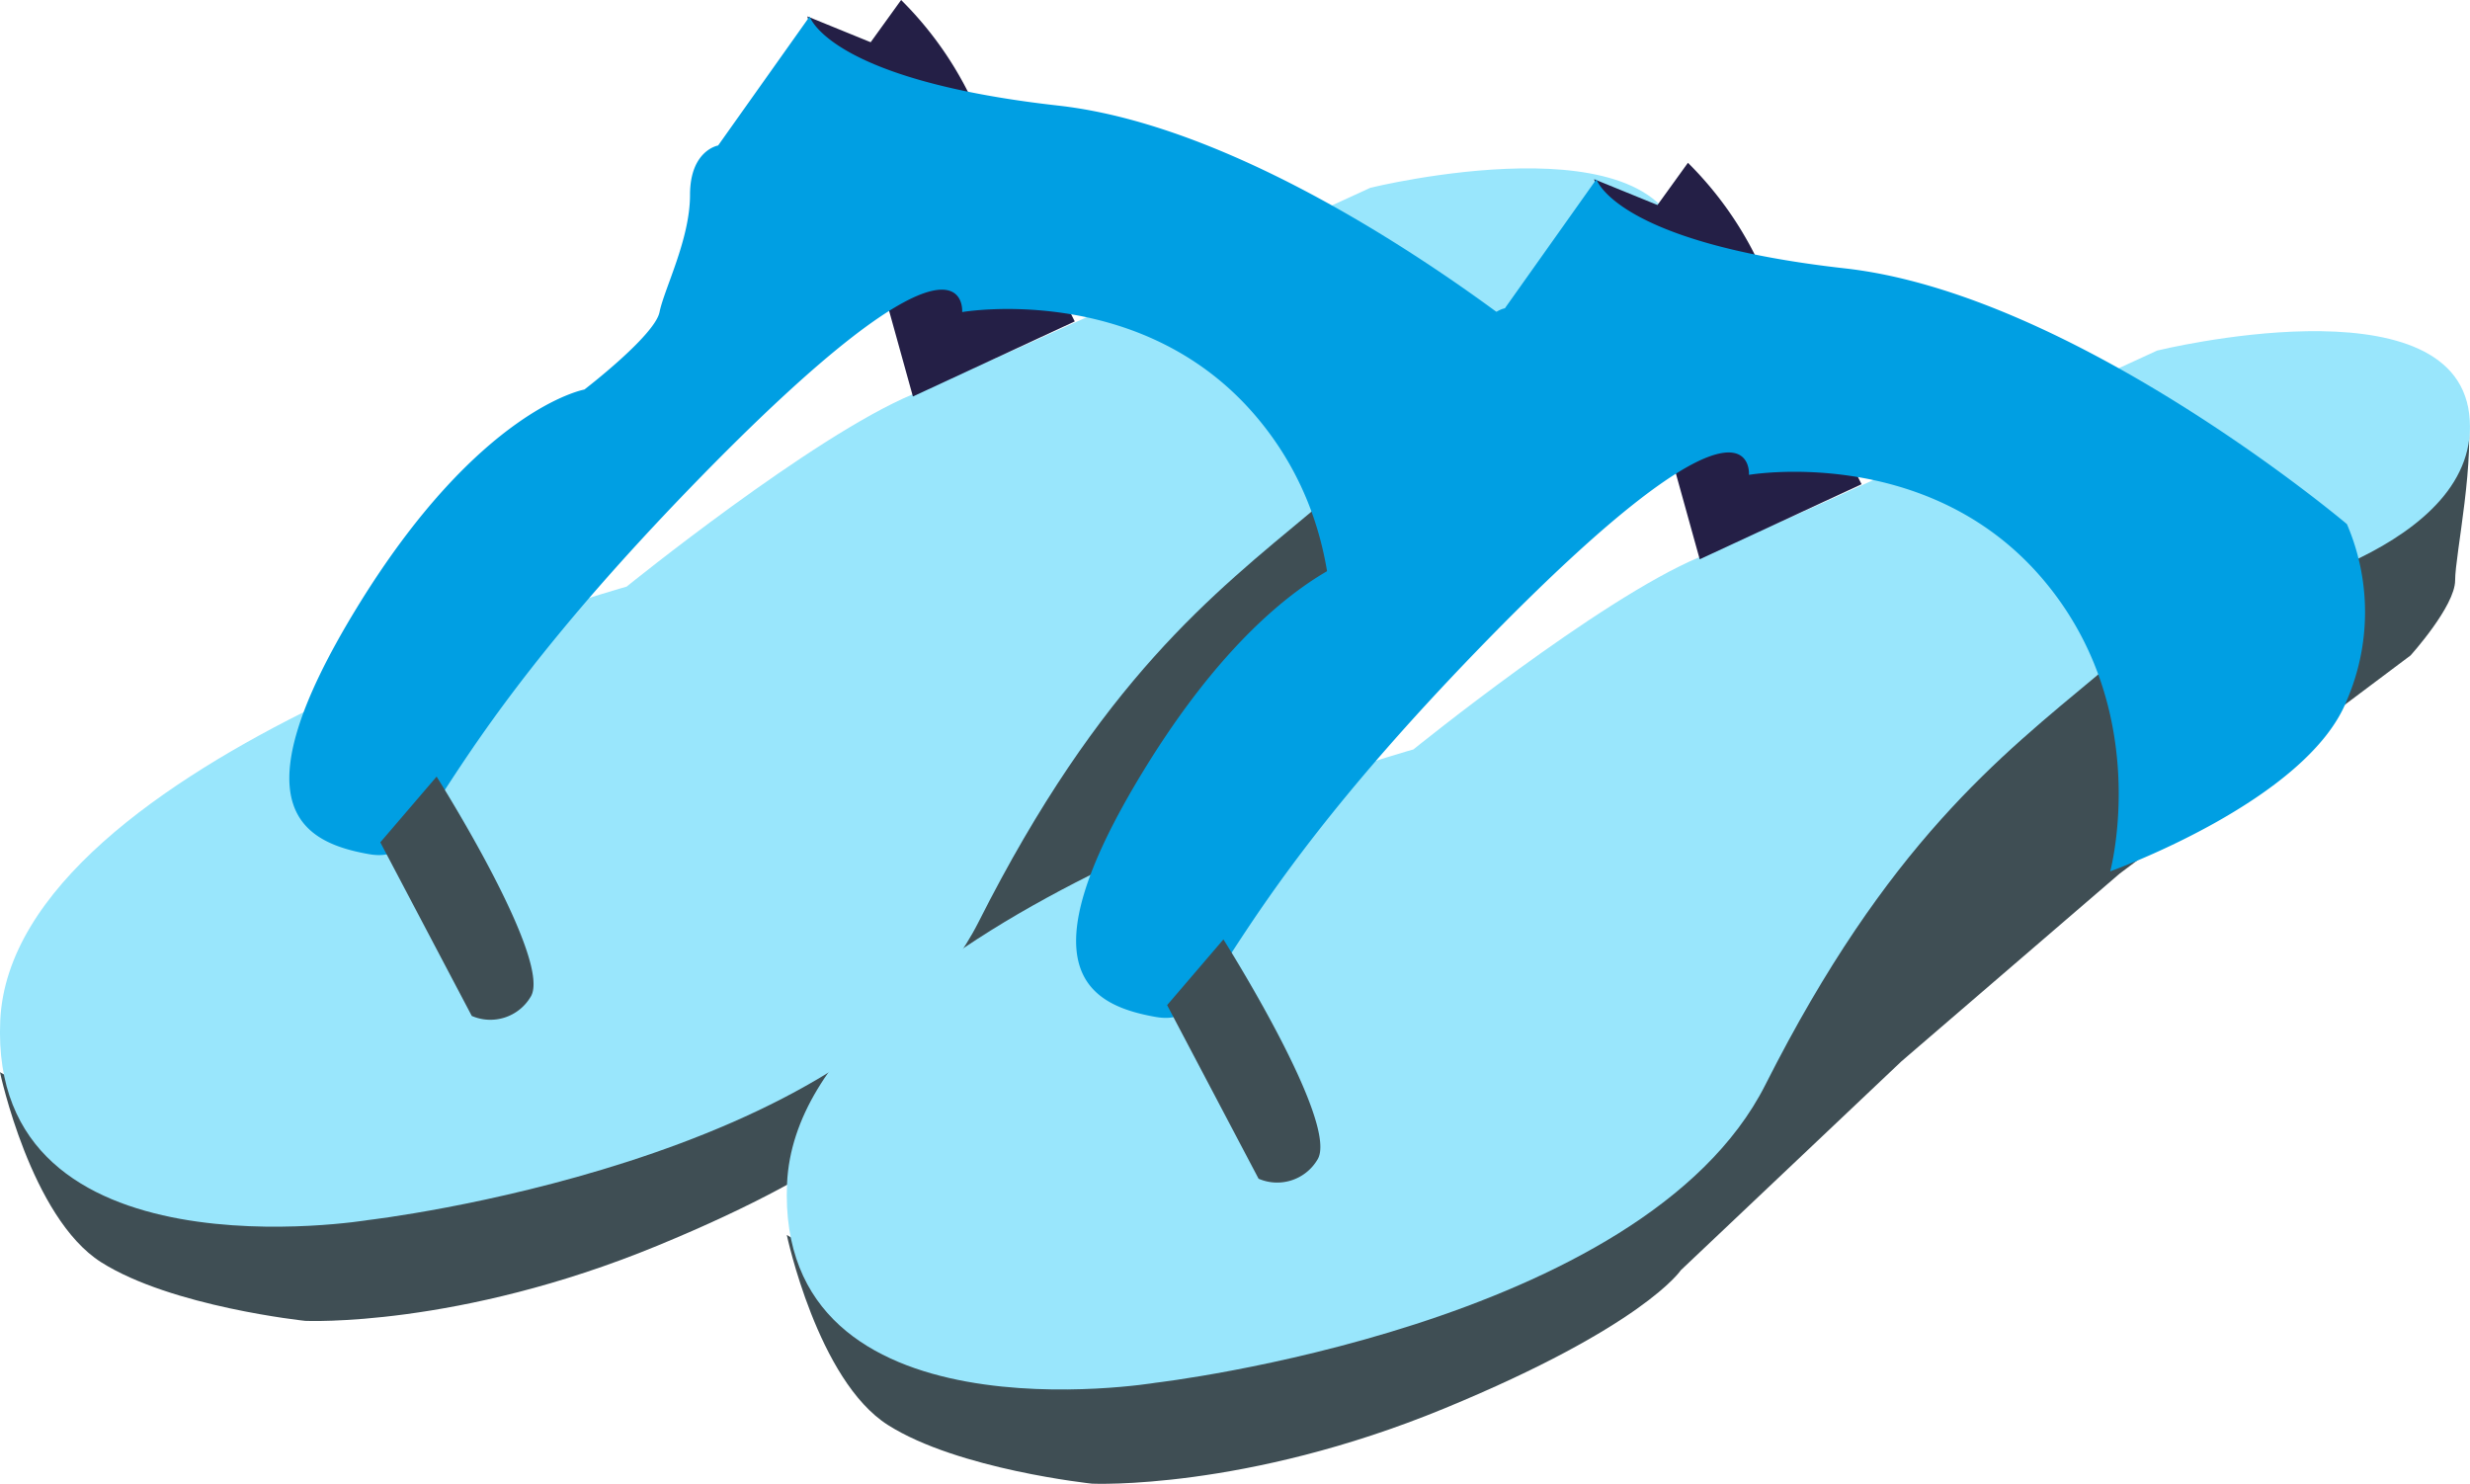
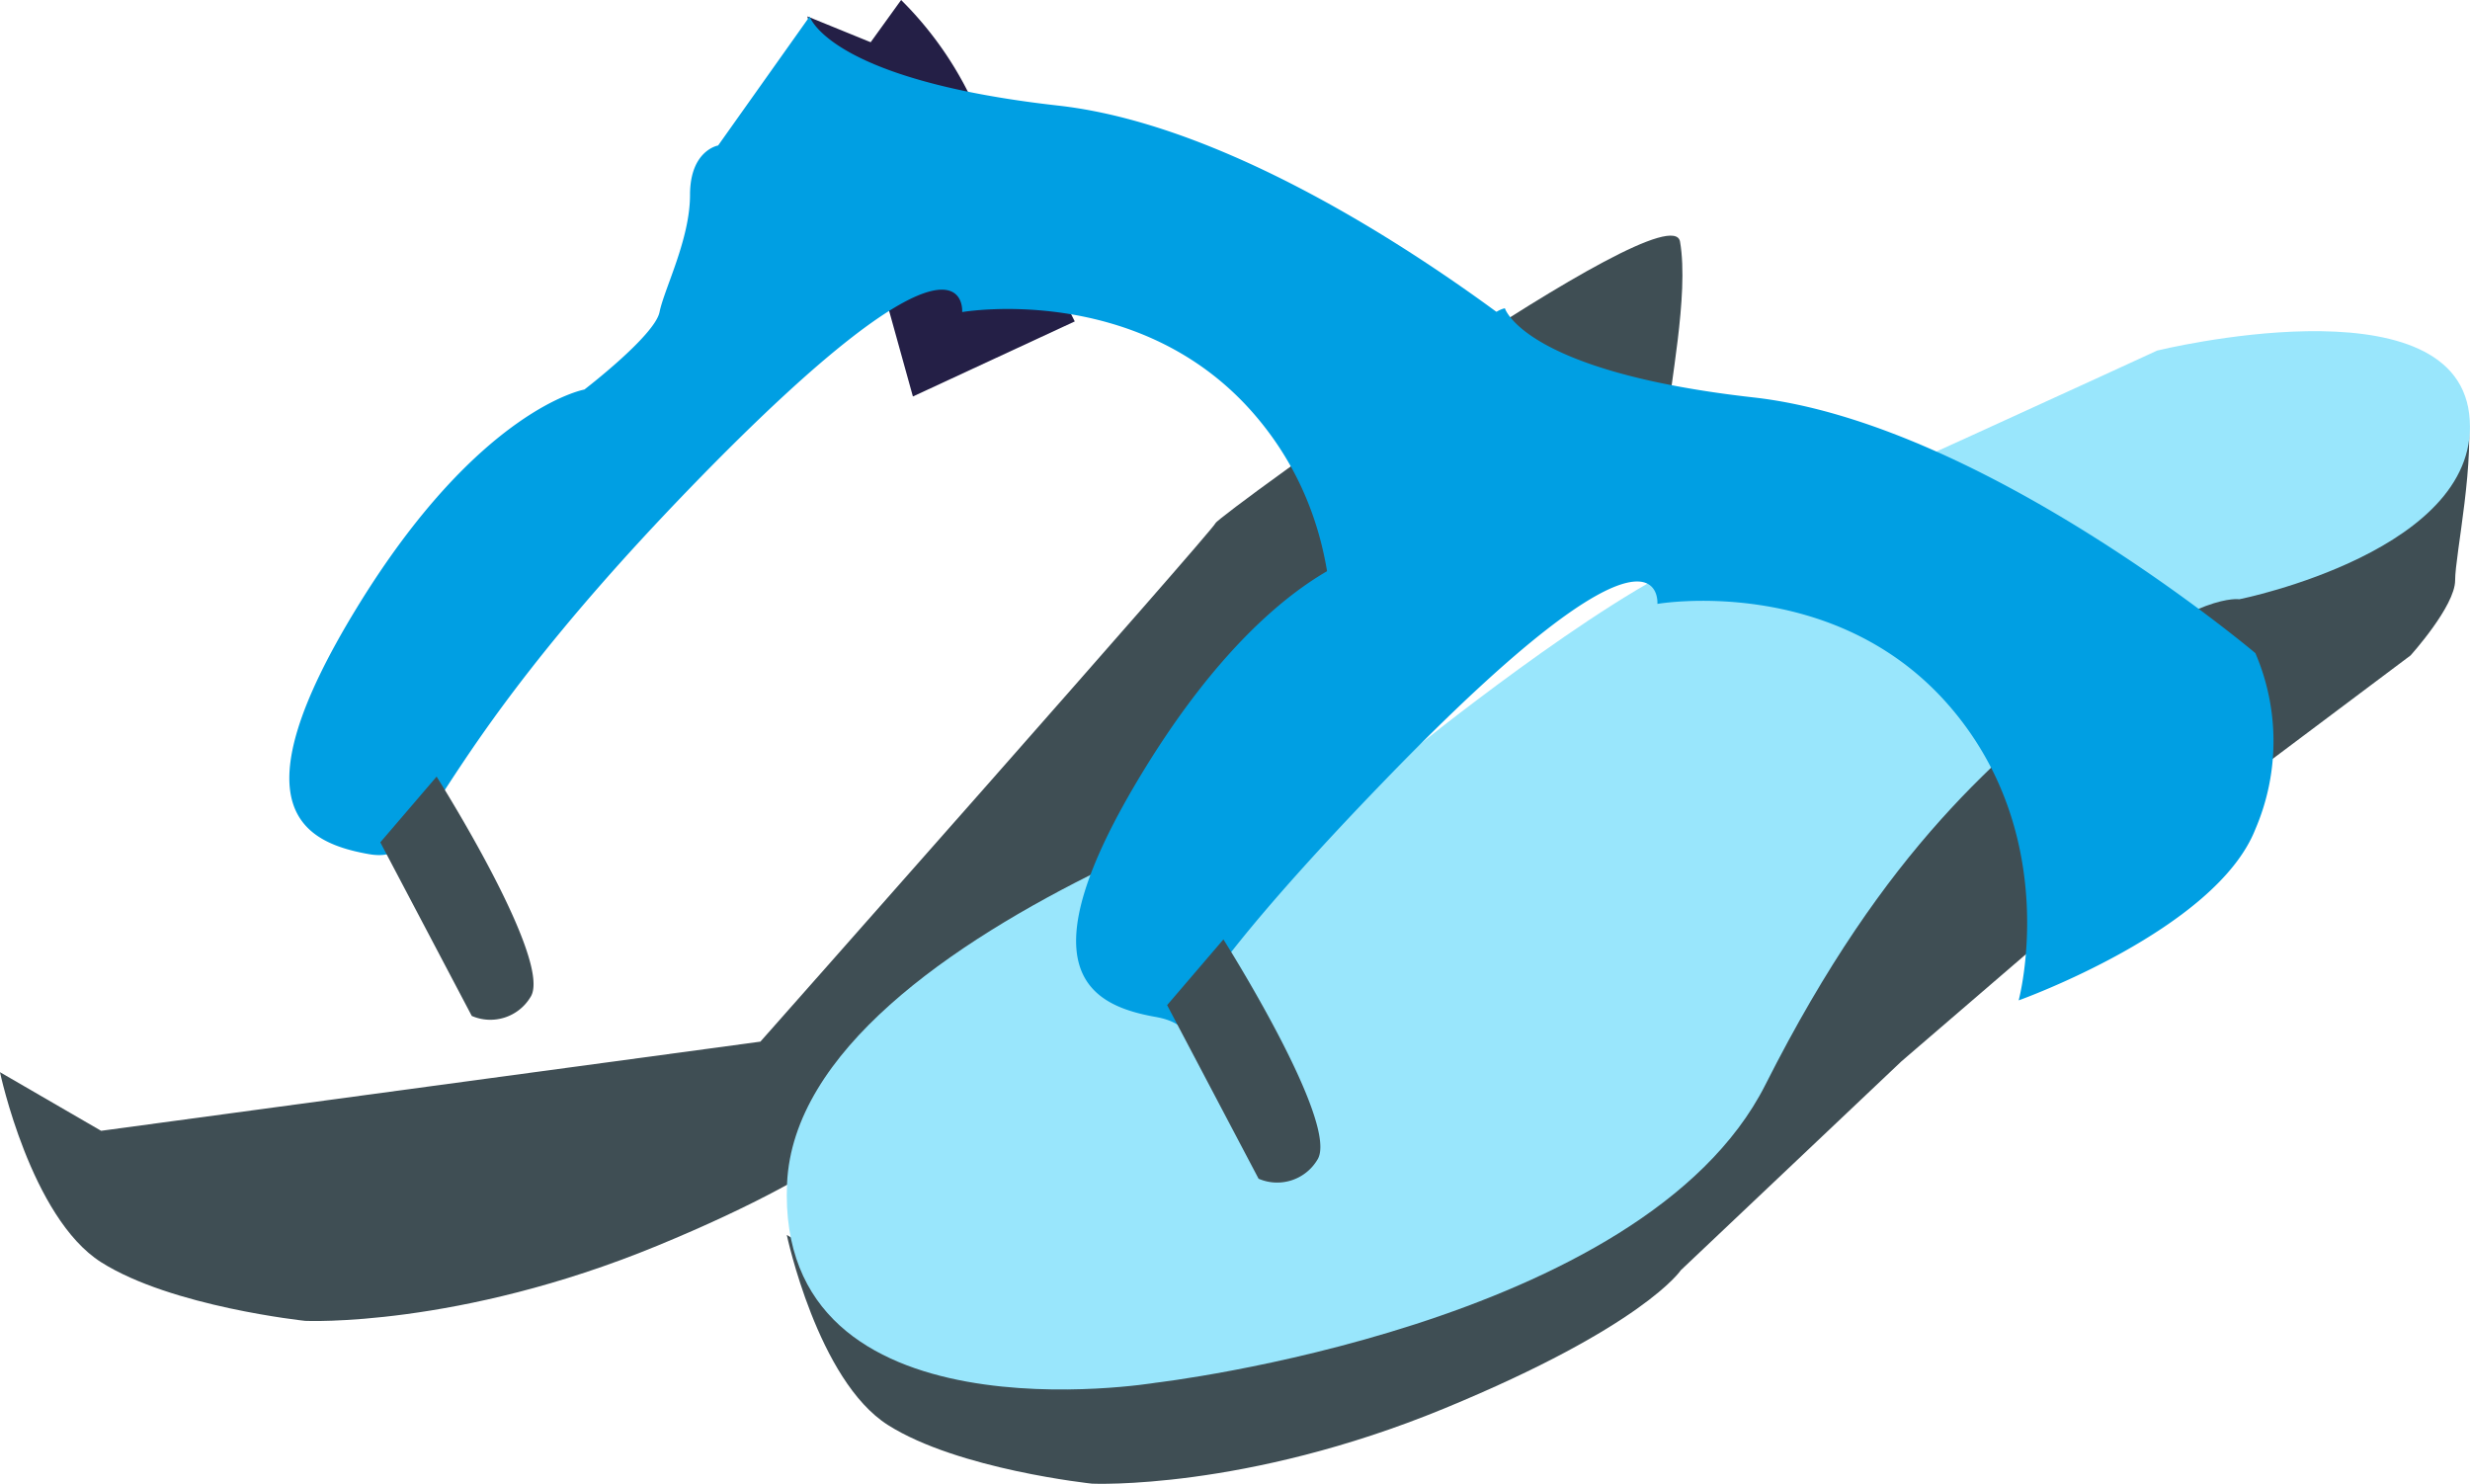
<svg xmlns="http://www.w3.org/2000/svg" width="120.199" height="72.207" viewBox="0 0 120.199 72.207">
  <g id="Groupe_475" data-name="Groupe 475" transform="translate(-897.402 -368.055)">
    <g id="Groupe_306" data-name="Groupe 306" transform="translate(897.401 368.055)">
      <path id="Tracé_377" data-name="Tracé 377" d="M-16847.109,2042.213s1.5,7.078,4.922,9.248,9.934,2.854,9.934,2.854,7.42.343,17.127-3.654,11.527-6.736,11.527-6.736l10.732-10.161,10.617-9.134,14.158-10.618s2.17-2.4,2.17-3.653,1.027-5.937.57-8.563-22.492,13.358-22.605,13.7-22.148,25.231-22.148,25.231l-32.082,4.339Z" transform="translate(16847.109 -1990.038)" fill="#3f4e54" />
-       <path id="Tracé_374" data-name="Tracé 374" d="M-16783.277,2010.47c-4.793,4-10.273,8.22-16.211,19.979s-29.682,14.5-29.682,14.5-18.5,3.083-17.926-9.7,30.482-21.121,30.482-21.121,9.02-7.307,13.928-9.362,22.264-10.047,22.264-10.047,14.387-3.539,15.184,3.083-11.187,9.019-11.187,9.019S-16778.482,2006.474-16783.277,2010.47Z" transform="translate(16847.109 -1985.581)" fill="#99e6fc" />
      <path id="Tracé_376" data-name="Tracé 376" d="M-16754.428,1975.251l3.082,1.256,1.482-2.055a17.255,17.255,0,0,1,3.77,5.594c1.141,3.083,4.68,10.047,4.68,10.047l-7.877,3.653Z" transform="translate(16793.717 -1974.452)" fill="#241f46" />
      <path id="Tracé_375" data-name="Tracé 375" d="M-16810.033,2017.1c-3.2-.571-6.508-2.283-.572-11.988s11.074-10.618,11.074-10.618,3.426-2.626,3.656-3.768,1.484-3.539,1.484-5.708,1.367-2.4,1.367-2.4l4.455-6.279s.912,3.083,12.1,4.338,24.422,12.444,24.422,12.444a10.843,10.843,0,0,1,0,8.563c-1.928,4.909-11.52,8.334-11.52,8.334s2.168-7.992-3.424-14.385-14.156-4.909-14.156-4.909.455-5.594-13.244,8.563S-16806.836,2017.666-16810.033,2017.1Z" transform="translate(16827.971 -1975.538)" fill="#009fe3" />
      <path id="Tracé_378" data-name="Tracé 378" d="M-16803.447,2066.8l4.451,8.448a2.278,2.278,0,0,0,2.855-.914c1.143-1.713-4.566-10.732-4.566-10.732Z" transform="translate(16821.955 -2025.81)" fill="#3f4e54" />
    </g>
    <g id="Groupe_307" data-name="Groupe 307" transform="translate(935.69 375.977)">
      <path id="Tracé_377-2" data-name="Tracé 377" d="M-16847.109,2042.213s1.5,7.078,4.922,9.248,9.934,2.854,9.934,2.854,7.42.343,17.127-3.654,11.527-6.736,11.527-6.736l10.732-10.161,10.617-9.134,14.158-10.618s2.17-2.4,2.17-3.653,1.027-5.937.57-8.563-22.492,13.358-22.605,13.7-22.148,25.231-22.148,25.231l-32.082,4.339Z" transform="translate(16847.109 -1990.038)" fill="#3f4e54" />
      <path id="Tracé_374-2" data-name="Tracé 374" d="M-16783.277,2010.47c-4.793,4-10.273,8.22-16.211,19.979s-29.682,14.5-29.682,14.5-18.5,3.083-17.926-9.7,30.482-21.121,30.482-21.121,9.02-7.307,13.928-9.362,22.264-10.047,22.264-10.047,14.387-3.539,15.184,3.083-11.187,9.019-11.187,9.019S-16778.482,2006.474-16783.277,2010.47Z" transform="translate(16847.109 -1985.581)" fill="#99e6fc" />
-       <path id="Tracé_376-2" data-name="Tracé 376" d="M-16754.428,1975.251l3.082,1.256,1.482-2.055a17.255,17.255,0,0,1,3.77,5.594c1.141,3.083,4.68,10.047,4.68,10.047l-7.877,3.653Z" transform="translate(16793.717 -1974.452)" fill="#241f46" />
-       <path id="Tracé_375-2" data-name="Tracé 375" d="M-16810.033,2017.1c-3.2-.571-6.508-2.283-.572-11.988s11.074-10.618,11.074-10.618,3.426-2.626,3.656-3.768,1.484-3.539,1.484-5.708,1.367-2.4,1.367-2.4l4.455-6.279s.912,3.083,12.1,4.338,24.422,12.444,24.422,12.444a10.843,10.843,0,0,1,0,8.563c-1.928,4.909-11.52,8.334-11.52,8.334s2.168-7.992-3.424-14.385-14.156-4.909-14.156-4.909.455-5.594-13.244,8.563S-16806.836,2017.666-16810.033,2017.1Z" transform="translate(16827.969 -1975.538)" fill="#009fe3" />
+       <path id="Tracé_375-2" data-name="Tracé 375" d="M-16810.033,2017.1c-3.2-.571-6.508-2.283-.572-11.988s11.074-10.618,11.074-10.618,3.426-2.626,3.656-3.768,1.484-3.539,1.484-5.708,1.367-2.4,1.367-2.4s.912,3.083,12.1,4.338,24.422,12.444,24.422,12.444a10.843,10.843,0,0,1,0,8.563c-1.928,4.909-11.52,8.334-11.52,8.334s2.168-7.992-3.424-14.385-14.156-4.909-14.156-4.909.455-5.594-13.244,8.563S-16806.836,2017.666-16810.033,2017.1Z" transform="translate(16827.969 -1975.538)" fill="#009fe3" />
      <path id="Tracé_378-2" data-name="Tracé 378" d="M-16803.447,2066.8l4.451,8.448a2.278,2.278,0,0,0,2.855-.914c1.143-1.713-4.566-10.732-4.566-10.732Z" transform="translate(16821.955 -2025.81)" fill="#3f4e54" />
    </g>
  </g>
</svg>